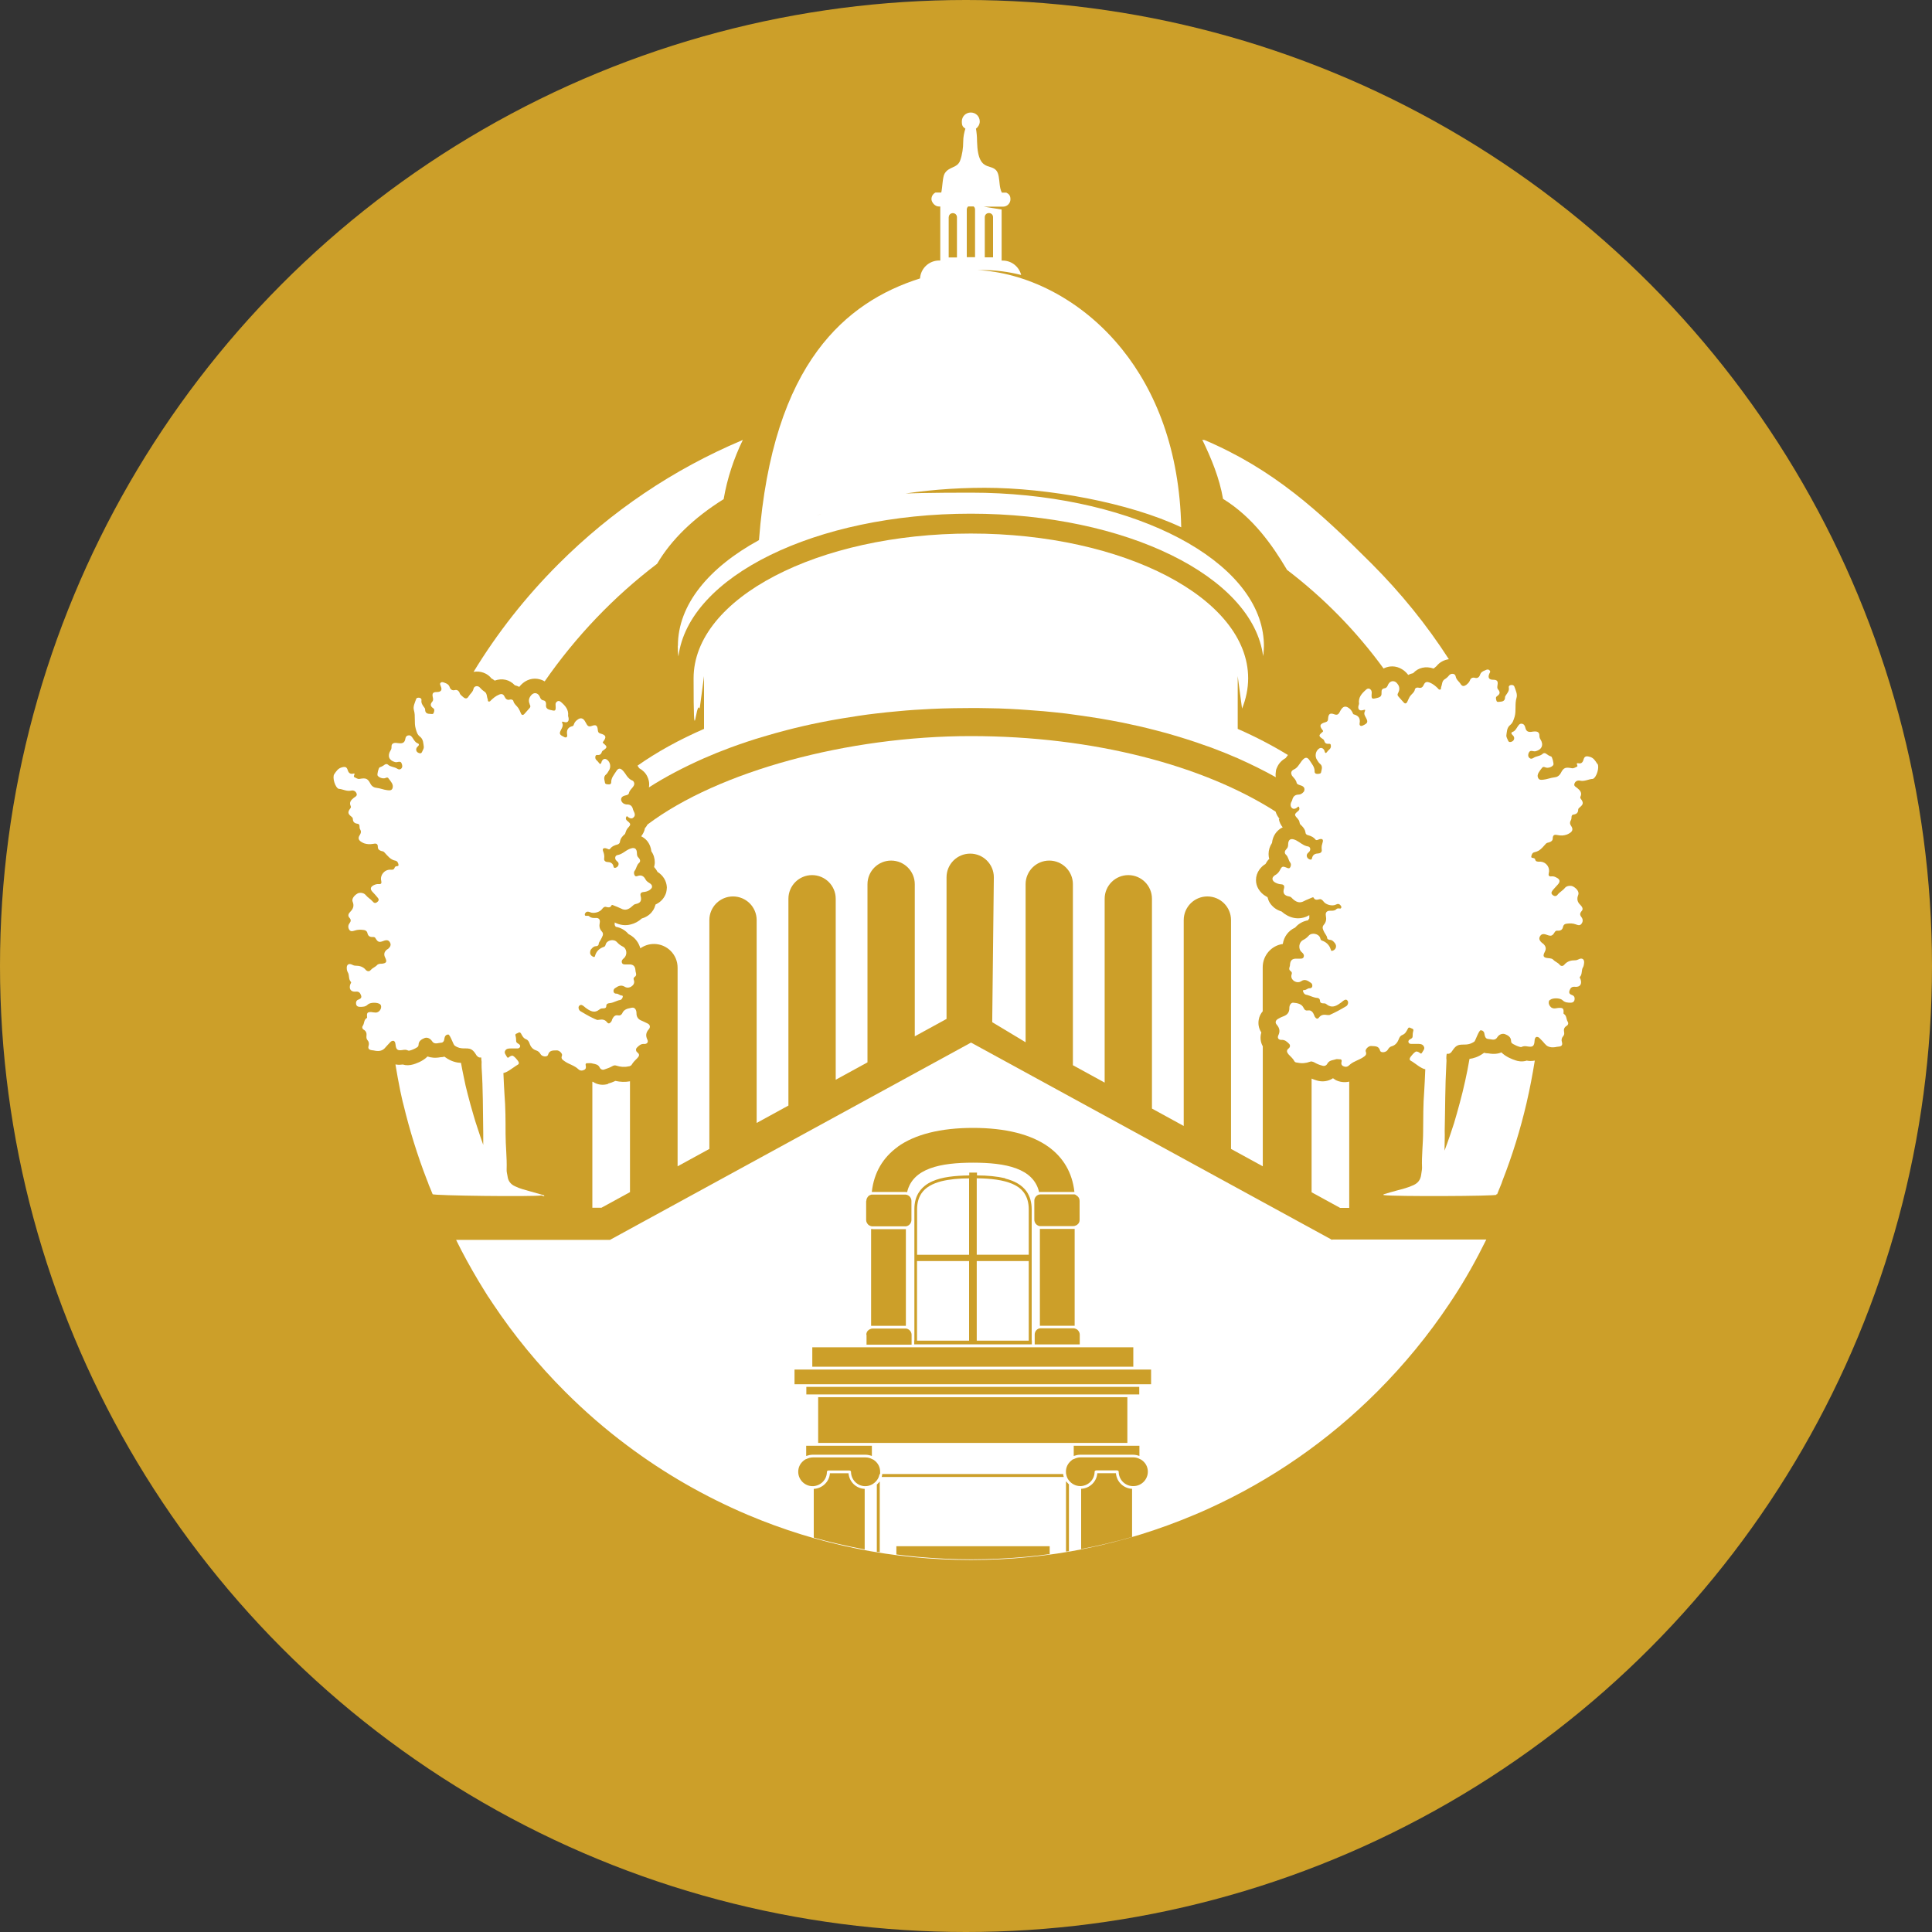
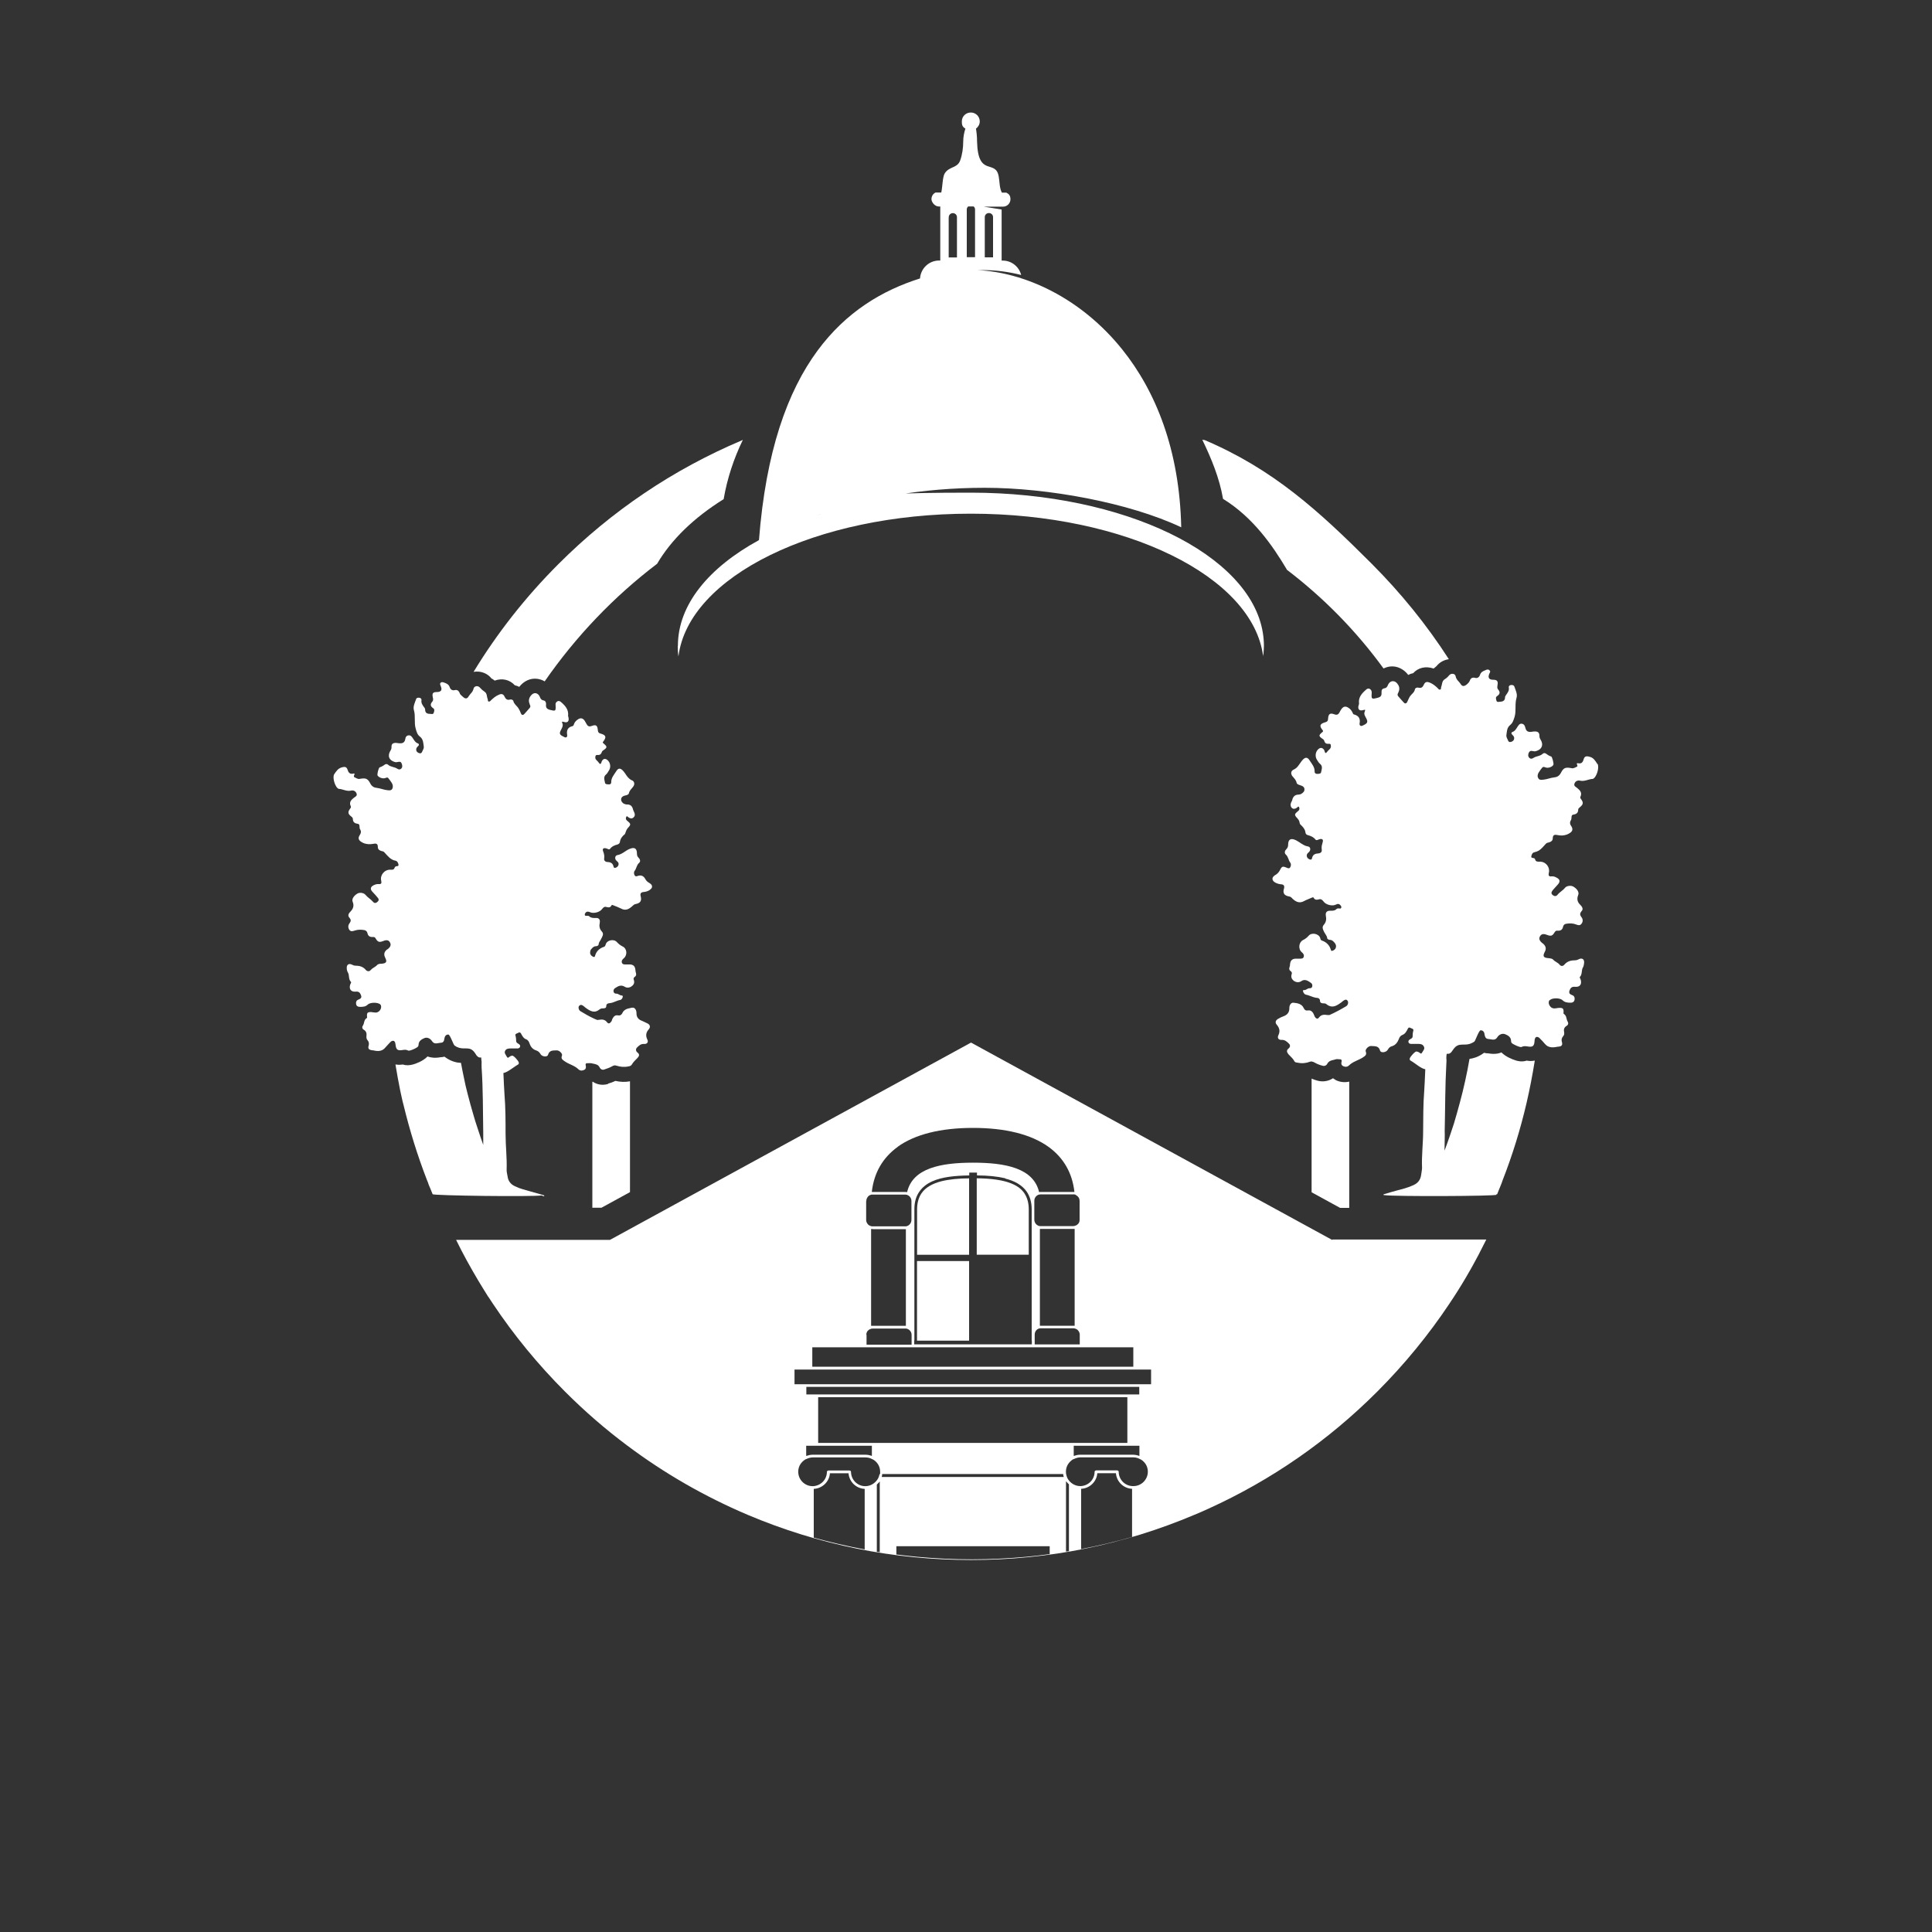
<svg xmlns="http://www.w3.org/2000/svg" id="Layer_1" version="1.1" viewBox="0 0 25 25">
  <rect x="0" y="0" width="25" height="25" fill="#333333" stroke="none" />
  <defs>
    <style>
      .st0 {
        fill: #fff;
      }

      .st1 {
        fill: #cc9f29;
      }
    </style>
  </defs>
-   <circle class="st1" cx="12.5" cy="12.5" r="12.5" />
  <g>
-     <path class="st0" d="M16.016,9.432v-.362.002-.323l.056.42c.051-.125.079-.258.079-.392,0-1.035-1.606-1.873-3.588-1.873s-3.588.838-3.588,1.873.028.265.079.392l.056-.42v.323-.002.362c-.32.139-.61.299-.861.476.002.005.007.007.009.012s.009.014.014.021c.046.025.084.063.104.107.009.016.014.035.019.053.007.03.007.058.002.088.213-.137.453-.262.71-.376.111-.049.225-.095.344-.139.139-.051.283-.1.434-.144.095-.028.193-.056.29-.081.142-.037.285-.07.434-.1.095-.019.193-.037.29-.053.142-.023.285-.046.434-.063.095-.012.193-.021.29-.03.142-.014.285-.023.434-.03.095-.005.193-.007.29-.009.072,0,.144-.002.216-.002s.144,0,.216.002c.098,0,.195.005.29.009.146.007.29.019.434.03.098.009.195.019.29.03.146.019.29.04.434.063.098.016.195.035.29.053.148.03.292.063.434.1.098.025.195.051.29.081.148.044.292.093.434.144.118.044.232.09.344.139.172.077.337.158.49.244-.005-.028-.002-.058.002-.086.002-.014.007-.025.014-.04.021-.051.06-.093.111-.121.005-.007.012-.016.016-.021h0c.005-.007.009-.012.014-.019-.197-.121-.413-.234-.647-.337,0,0-.002-.002-.002-.002Z" />
    <path class="st0" d="M8.77,8.357h0c0,.046.002.09.009.137.13-1.033,1.773-1.847,3.783-1.847s3.651.815,3.783,1.845h0c0-.012.002-.025.005-.037v-.007c.002-.03.005-.06.005-.093,0-.056-.005-.111-.014-.167-.163-1.014-1.792-1.813-3.778-1.813s-1.423.109-2.003.299c.617-.227,1.369-.362,2.184-.362s1.868.193,2.541.511c-.021-1-.33-1.762-.764-2.302-.536-.668-1.265-1-1.88-1.026h.081c.16,0,.325.021.492.063-.028-.107-.123-.186-.239-.186h-.014v-.661l-.232-.037h.251c.053,0,.095-.044.095-.095s-.021-.07-.053-.086h-.058c-.033-.063-.028-.144-.04-.204-.037-.239-.269.016-.281-.457,0-.07-.007-.125-.014-.167.028-.021.049-.056.049-.093,0-.065-.051-.116-.116-.116s-.116.051-.116.116.019.072.046.093c-.016.049-.028.107-.028.167,0,.081-.012.169-.04.246-.037.1-.144.074-.2.167-.028.044-.028.179-.044.246h-.074c-.033.016-.053.049-.053.086s.042.095.095.095h.019v.699h-.014c-.132,0-.239.102-.248.232-.49.155-.956.432-1.327.935-.388.527-.668,1.302-.757,2.451-.65.355-1.049.836-1.049,1.367,0,0-.002.002-.002.002ZM12.797,2.757c.03,0,.053.023.053.053v.52h-.107v-.52h0c0-.03.023-.053.053-.053,0,0,0,0,0,0ZM12.528,2.671h.07c.012.009.019.023.019.04v.617h-.107v-.617h0c0-.016.007-.03.019-.04h0ZM12.277,2.811c0-.03.023-.053.053-.053s.053.023.053.053h0v.52h-.107v-.52s0,0,0,0Z" />
    <path class="st0" d="M17.279,13.971c-.012-.005-.021-.012-.03-.019,0,0-.005.002-.007.005-.058.035-.13.046-.2.025-.025-.007-.049-.016-.07-.025v1.471l.369.202h.118v-1.634c-.06.014-.123.007-.181-.023v-.002h0Z" />
    <path class="st0" d="M7.872,14.025c-.07.023-.144.012-.202-.028,0,0-.002,0-.005.002v1.629h.118l.369-.202v-1.434c-.063.012-.125.009-.188-.005h0c-.005,0-.007.002-.012.005-.025.012-.051.021-.084.03l.002.002Z" />
-     <path class="st0" d="M16.559,10.597c-.025-.028-.042-.06-.053-.095-.933-.597-2.353-.977-3.943-.977s-3.265.453-4.184,1.144c-.009.016-.019.033-.033.046-.007.044-.028.079-.049.107.009.005.019.009.025.014.037.023.095.077.107.181.03.042.044.093.044.142,0,.021-.005.042-.009.06.019.021.035.044.044.063.074.046.116.118.121.197v.009c0,.021-.005.044-.009.063-.019.06-.06.114-.123.146-.005.002-.009.005-.014.007-.007.025-.016.049-.03.072-.023.037-.067.086-.148.109-.044.04-.093.065-.142.077-.07.019-.142.009-.209-.025v.033c.005.007.009.016.014.023.06.009.116.04.158.086.002.005.007.007.009.009.005.002.012.007.016.009.067.037.114.1.135.174.051-.035.111-.056.176-.056.169,0,.306.137.306.306v2.571l.411-.225v-2.961c0-.169.137-.306.306-.306s.306.137.306.306v2.625l.411-.225v-2.676c0-.169.137-.306.306-.306s.306.137.306.306v2.342l.411-.225v-2.305c0-.169.137-.306.306-.306s.306.137.306.306v1.968l.411-.225v-1.833c0-.169.137-.306.306-.306s.306.137.306.306l-.021,1.875.135.081.297.179v-2.045c0-.169.137-.306.306-.306s.306.137.306.306v2.342l.411.225v-2.379c0-.169.137-.306.306-.306s.306.137.306.306v2.715l.411.225v-2.664c0-.169.137-.306.306-.306s.306.137.306.306v2.961l.411.225v-1.553c-.03-.053-.037-.116-.019-.179-.033-.051-.044-.109-.033-.167.007-.04.025-.077.051-.107v-.569c0-.153.111-.281.26-.302.014-.093.072-.172.158-.211,0,0,.002,0,.009-.009.042-.046.1-.077.16-.086.005-.009.009-.019.016-.025h0v-.042h0c-.012.007-.025.012-.037.019-.109.044-.223.021-.323-.067-.065-.019-.116-.058-.151-.111-.014-.023-.023-.046-.03-.074-.005-.002-.012-.005-.016-.009-.044-.023-.077-.058-.1-.095-.021-.035-.033-.074-.033-.116,0-.051.016-.098.046-.139.019-.025.044-.051.077-.07.012-.021.025-.044.049-.067-.007-.021-.009-.042-.009-.063,0-.051.016-.1.044-.142.012-.102.065-.155.109-.186h0c.009-.005.019-.012.03-.016-.023-.028-.044-.065-.051-.114,0,0,.007.005.007.005Z" />
    <path class="st0" d="M6.366,8.782h0s.007.005.014.009c.007.005.016.012.021.016.098-.035.195-.012.26.06.021.005.04.012.058.021.06-.077.146-.116.234-.104.035.005.067.016.095.033.402-.58.893-1.095,1.455-1.522.183-.311.473-.594.861-.836.046-.269.132-.527.248-.766-.005,0-.007.002-.012.005-.889.376-1.687.914-2.374,1.601-.425.425-.791.891-1.098,1.395.088-.016.179.016.234.088,0,0,.002,0,.002,0Z" />
    <path class="st0" d="M17.237,16.044l-4.672-2.553-4.672,2.553h-1.991c.088.181.186.357.288.529.04.067.081.132.123.2,0,.002.005.007.007.009.019.03.04.06.058.088h0c.272.408.585.789.935,1.139.253.253.52.485.803.696.48.36,1.0.659,1.557.896.917.388,1.889.585,2.892.585s1.975-.197,2.892-.585c.06-.025.121-.051.181-.079.812-.369,1.546-.877,2.182-1.513.35-.35.664-.733.935-1.139.002-.005.007-.009.009-.014.014-.021.028-.042.042-.063.158-.241.299-.494.427-.754h-1.991s-.005.005-.005.005ZM13.923,15.466c.007.002.014.007.019.012.019.016.028.037.028.063v.244h0c0,.025-.009.046-.028.06-.005.005-.012.009-.019.012-.005.002-.012.005-.019.007-.007,0-.014.002-.021.002h-.429c-.04-.007-.07-.042-.07-.084v-.244c0-.04.028-.072.063-.081.007,0,.014-.002.021-.002h.434c.007,0,.014.005.019.007l.002.005ZM13.47,17.188h.415c.007,0,.014,0,.021.002.007,0,.012.005.019.007.007.002.012.007.019.012.016.016.028.037.028.06v.128h-.583v-.128c0-.042.03-.077.07-.081h.014s-.002,0-.002,0ZM13.456,17.153v-1.251h.45v1.253h-.45v-.002ZM11.616,14.839c.223-.16.555-.244.975-.244s.752.084.975.244c.193.139.309.334.337.585h-.429c-.009,0-.019,0-.028.002-.072-.311-.436-.381-.854-.381s-.782.07-.854.381c-.009,0-.019-.002-.028-.002h-.429c.028-.251.144-.446.337-.585ZM13.006,15.25h0c.121.03.221.084.281.172.04.06.063.135.063.227v1.696h.002v.051h-1.522v-.051h.002v-1.696c0-.093.021-.167.063-.227.04-.06.098-.104.167-.135.128-.058.295-.074.48-.077v-.037h.1v.037c.135,0,.26.012.367.037,0,0-.002.002-.002.002ZM11.21,15.54c0-.025.012-.046.028-.063.005-.005.012-.009.019-.012.005-.002.012-.005.019-.007h.434c.007,0,.014,0,.021.002.037.009.063.042.063.081v.244c0,.042-.03.077-.07.084h-.429c-.007,0-.014,0-.021-.002-.007,0-.012-.005-.019-.007-.007-.002-.012-.007-.019-.012-.016-.016-.028-.037-.028-.06v-.244l.002-.005ZM11.293,15.905h.429v1.251h-.45v-1.253h.021v.002ZM11.21,17.272h0c0-.023.009-.046.028-.06.005-.005.012-.009.019-.012.005-.002.012-.005.019-.007.007,0,.014-.002.021-.002h.429c.04.007.07.042.07.081v.128h-.583v-.128s-.002,0-.002,0ZM10.511,17.434h4.154v.251h-4.154v-.251ZM11.191,20.05c-.225-.042-.446-.093-.661-.153h0v-.631c.111-.005.202-.093.209-.202h.241c.009.111.098.197.209.202v.784h.002ZM11.384,20.084c-.007,0-.012,0-.019-.002h0c-.007,0-.012,0-.019-.002v-.87c.007-.005.012-.012.019-.019s.014-.014.019-.021v.917-.002ZM11.381,19.075c0,.007-.002.012-.005.019-.002.012-.007.023-.012.033s-.012.021-.019.03c-.035.044-.088.074-.148.074s-.007,0-.009,0c-.098-.005-.176-.086-.176-.186l-.005-.012-.014-.005h-.274l-.014.005-.005.012c0,.1-.077.179-.176.186h-.009c-.102,0-.186-.084-.186-.186h0c0-.058.025-.107.067-.142.005-.005.012-.009.019-.014.005-.005.012-.007.019-.009.025-.012.053-.021.084-.021h.682c.03,0,.058.007.084.021.007.002.012.007.019.009.007.005.012.009.019.014.042.035.067.084.067.142s0,.021-.002.03h-.005ZM13.897,18.708h.847v.132h0c-.025-.009-.053-.016-.084-.016h-.682c-.03,0-.056.007-.084.016v-.132h.002ZM11.3,18.671h-.713v-.592h4.001v.592h-3.291s.002,0,.002,0ZM14.742,18.044h-4.308v-.098h4.308v.098ZM11.282,18.708v.132h0c-.025-.009-.053-.016-.084-.016h-.682c-.03,0-.056.007-.084.016v-.132h.849ZM13.582,20.11c-.1.014-.2.025-.302.035h0c-.232.021-.469.033-.706.033s-.473-.012-.706-.033c-.09-.009-.181-.019-.269-.03v-.107h1.984v.102h-.002ZM11.409,19.112c0-.007.005-.012.005-.019h0c0-.005,0-.012.002-.019h2.342c0,.007,0,.012.002.019,0,.007.005.012.005.019h-2.36.005ZM13.832,20.073c-.007,0-.012,0-.019.002h0c-.007,0-.012,0-.019.002v-.91c.005.007.012.014.019.021.005.007.012.012.019.019v.866ZM14.651,19.887c-.216.063-.436.114-.661.158h0v-.78c.111-.005.202-.093.209-.202h.241c.009.111.098.197.209.202v.622h.002ZM14.661,19.23h-.009c-.098-.005-.176-.086-.176-.186l-.005-.012-.014-.005h-.274l-.014.005-.005.012c0,.1-.077.179-.176.186h-.009c-.06,0-.114-.03-.148-.074h0c-.007-.009-.014-.019-.019-.03-.005-.012-.009-.021-.012-.033,0-.007-.002-.012-.005-.019,0-.009-.002-.021-.002-.03,0-.058.025-.107.067-.142s.012-.009.019-.014c.005-.005.012-.007.019-.009.025-.012.053-.021.084-.021h.682c.03,0,.058.007.084.021.007.002.012.007.019.009.007.005.012.009.019.014.042.035.067.084.067.142,0,.102-.084.186-.186.186h-.005ZM14.895,17.912h-4.614v-.19h4.614s0,.19,0,.19Z" />
    <path class="st0" d="M7.027,15.478h.002c.005,0,.014.005.014-.007,0,0-.007-.005-.014-.007-.051-.014-.104-.03-.155-.044-.072-.021-.144-.037-.211-.07-.053-.025-.088-.067-.095-.128-.005-.03-.014-.06-.012-.09.005-.153-.014-.306-.014-.46,0-.169,0-.341-.014-.511-.005-.063-.009-.172-.014-.276.051-.009.125-.07.165-.095.016-.012.042-.016.033-.044-.007-.023-.065-.088-.084-.086-.051.007-.049.053-.074.007-.012-.023-.03-.04-.019-.067.014-.03.042-.033.07-.033h.09c.016,0,.03-.007.035-.023.005-.019-.007-.028-.021-.037s-.03-.016-.03-.037c0-.023-.002-.046-.009-.07-.007-.025.019-.025.035-.035s.025-.009.037.009c.016.03.03.06.065.074.025.009.037.03.046.056.014.042.04.074.084.088.025.009.042.021.056.046.019.037.088.044.098.012.019-.065.07-.056.114-.058.033-.002.077.044.067.067-.016.04.005.053.035.074.056.04.125.053.176.102.021.021.049.023.077.009.023-.012.025-.033.019-.056-.005-.021.002-.033.028-.03.014,0,.03-.002.044,0,.007,0,.014.005.021.005.035.007.07.012.088.051.012.023.037.035.06.025.035-.012.07-.023.102-.042.021-.012.037-.014.056-.007h0c.051.016.102.021.153.009.009,0,.019-.002.025-.007.007-.002.014-.007.019-.016.019-.033.046-.058.072-.084.021-.023.037-.046,0-.074-.019-.014-.023-.042-.007-.06.025-.025.051-.053.095-.049.037.002.058-.023.042-.056-.025-.051-.019-.093.019-.135.023-.028.016-.058-.016-.074-.023-.012-.049-.023-.074-.035-.048-.017-.071-.05-.07-.1,0-.04-.021-.072-.051-.07-.009,0-.019.002-.028.005-.042.007-.084.021-.104.065,0,.005-.005.007-.005.009-.012.019-.028.025-.051.021-.037-.007-.056.014-.072.044-.007.012-.007.028-.016.037-.014.019-.033.035-.053.009-.028-.037-.063-.04-.104-.033-.009,0-.019.005-.03,0-.019-.007-.037-.016-.056-.025-.053-.025-.104-.056-.155-.086-.023-.014-.033-.053-.016-.07.021-.021.04-.009.058.005.007.007.016.014.023.019.03.023.06.042.09.049.03.007.06,0,.095-.028.014-.012.033-.012.049-.012.019,0,.035-.007.035-.028,0-.035.025-.037.051-.04.044-.005.084-.033.128-.04.016-.002.028-.019.033-.035.005-.012,0-.023-.009-.023-.014,0-.025-.005-.037-.012s-.021-.012-.035-.012c-.019,0-.033-.007-.037-.028-.002-.019.005-.035.021-.044.037-.025.074-.046.121-.019h0c.023.016.049.016.072.007.007-.002.016-.007.023-.014.028-.019.037-.049.025-.081-.007-.016,0-.03.014-.04.019-.012.019-.03.014-.049-.005-.012-.005-.025-.007-.04-.005-.044-.023-.065-.065-.07h-.056c-.021,0-.044.002-.053-.021-.009-.025.005-.044.025-.06.049-.042.04-.128-.019-.153-.028-.014-.051-.033-.072-.056-.04-.044-.128-.025-.144.03-.005.014-.007.028-.025.033-.058.019-.098.058-.114.118-.002.009-.005.014-.016.012-.007,0-.014-.005-.019-.009-.016-.009-.025-.023-.028-.04,0-.012,0-.023.005-.037,0-.005.005-.009.009-.014.005-.005.009-.012.014-.016.012-.012.028-.023.046-.023s.035-.007.037-.028c.002-.025.021-.042.03-.063.014-.03.042-.065.012-.098-.033-.035-.037-.072-.028-.116.007-.042-.014-.065-.056-.06-.03,0-.058,0-.079-.021-.009-.009-.021-.007-.033-.007-.009,0-.021.002-.025-.009-.002-.012,0-.021.007-.028.002-.005.007-.007.009-.009h0v-.002c.014-.009.03-.007.049,0,.046.023.128.002.158-.04.014-.019.03-.033.049-.028.03.007.056.016.074-.021.005-.009.021,0,.033.005.03.012.06.023.088.037.058.033.104.009.146-.03.014-.012.025-.025.046-.028.06-.012.079-.042.063-.102-.009-.035.005-.049.035-.053.028-.002.053-.009.077-.023.014-.009.023-.019.03-.028.012-.021.005-.046-.028-.065-.023-.014-.042-.028-.053-.051-.023-.043-.057-.057-.102-.04-.025.009-.035,0-.042-.021-.005-.016-.005-.035.007-.049.023-.03.023-.072.056-.1.021-.019.014-.046-.007-.067-.016-.014-.021-.033-.021-.053,0-.072-.035-.088-.102-.058-.051.023-.09.067-.151.077-.028.005-.037.04-.019.065.009.012.021.019.028.028.014.021.005.051-.019.065-.016.009-.035.014-.04-.009-.009-.046-.04-.058-.081-.06h-.007c-.023-.005-.037-.021-.033-.046.005-.033-.002-.063-.014-.093-.012-.033.005-.046.04-.037.019.005.04.023.051.005.025-.033.06-.046.098-.056.014-.005.025-.016.028-.028.005-.046.03-.077.063-.104.007-.007.009-.021.014-.033.005-.016.012-.03.023-.044.046-.049.046-.056-.009-.1-.016-.014-.016-.033-.009-.046.009-.021.021,0,.03.005.021.014.044.021.065,0,.021-.019.019-.042.009-.065-.005-.012-.012-.023-.016-.037-.009-.045-.036-.067-.081-.065-.012,0-.023-.005-.035-.009-.019-.009-.033-.028-.037-.044-.005-.03.009-.053.051-.063.021-.005.044-.009.049-.03.007-.033.03-.053.051-.079.019-.023.023-.044.014-.063-.005-.012-.014-.021-.028-.025-.04-.019-.063-.053-.084-.086-.007-.009-.014-.019-.021-.028-.037-.044-.067-.053-.098,0-.028.044-.065.084-.063.142,0,.016-.014.028-.03.025-.019,0-.049,0-.051-.023-.005-.035-.025-.074.016-.107.016-.012.023-.033.035-.049.03-.044.019-.109-.023-.139-.025-.019-.049-.014-.065.012-.005.007-.007.014-.009.023-.007.021-.019.025-.03.007-.009-.014-.021-.025-.033-.037-.016-.014-.019-.033-.014-.051.005-.021.023-.016.037-.016.021,0,.035-.012.042-.03.005-.012.007-.021.019-.028.058-.04.058-.049.005-.093-.009-.009-.012-.012-.002-.023.044-.058.037-.084-.037-.104-.025-.007-.03-.019-.033-.042-.005-.063-.023-.077-.079-.056-.033.012-.051.005-.067-.025-.007-.014-.014-.025-.023-.04-.023-.037-.056-.044-.09-.019-.021.014-.04.033-.049.058-.005.012-.005.023-.019.028-.06.014-.081.051-.07.114.005.028-.014.04-.037.028-.058-.028-.072-.04-.042-.095.012-.023.028-.049.019-.077-.009-.023-.014-.035.021-.023.044.014.067-.012.056-.058,0-.009-.007-.016-.005-.023.009-.079-.037-.13-.09-.176-.016-.014-.033-.021-.051-.009-.019.012-.023.028-.021.046.005.081,0,.081-.072.063-.046-.012-.056-.033-.051-.074,0-.023-.007-.044-.035-.049s-.037-.023-.046-.046-.025-.037-.042-.044c-.025-.009-.053,0-.077.033-.025.033-.028.07-.012.104v.005c.009.016.014.03,0,.046-.023.025-.046.053-.07.079-.005.005-.009.007-.012.009-.014.007-.025,0-.033-.021-.009-.023-.019-.046-.033-.067-.021-.03-.053-.049-.063-.088-.002-.016-.025-.025-.042-.021-.037.012-.058-.007-.072-.037-.016-.037-.042-.04-.074-.025-.04.016-.072.044-.102.072-.007.009-.016.019-.03.016-.016-.005-.007-.021-.012-.03-.014-.033-.007-.077-.042-.098-.021-.014-.04-.03-.056-.049-.025-.033-.077-.028-.086.012-.009.044-.044.065-.063.098-.019.033-.042.033-.067.012-.014-.012-.028-.023-.04-.037-.005-.005-.007-.012-.009-.019-.005-.012-.012-.021-.019-.028-.012-.009-.025-.014-.044-.009-.033.009-.056-.009-.065-.035-.012-.037-.037-.049-.067-.06-.019-.007-.037-.014-.051,0-.016.016-.002.03.002.046.021.049.002.074-.051.074s-.063.019-.053.067c.005.021.009.04-.007.058-.028.033-.025.06.012.084.023.016.014.04.007.06-.007.023-.028.014-.044.014-.037,0-.067-.009-.067-.056,0-.009-.005-.021-.012-.028-.021-.028-.042-.056-.035-.095.002-.016-.012-.028-.028-.03-.019-.002-.037,0-.042.019-.016.046-.042.095-.028.142.023.079,0,.16.023.239.012.042.021.079.056.104.044.035.042.086.049.132.002.021-.014.044-.023.065s-.025.021-.042.014c-.04-.014-.044-.058-.014-.084.019-.016.023-.033-.002-.042-.03-.012-.042-.037-.058-.06-.014-.021-.028-.046-.058-.042-.03.002-.04.025-.044.053-.009.04-.033.053-.077.049-.016,0-.03-.005-.044-.005-.037,0-.058.014-.056.053,0,.016-.002.03-.012.044-.044.07-.021.13.056.151.016.005.03,0,.044-.002.021-.005.037,0,.044.023.009.023.012.046-.007.065-.016.014-.033.012-.051,0-.037-.025-.088-.021-.121-.053-.009-.009-.028-.009-.04,0-.021.016-.042.028-.065.035-.016.005-.037.093-.028.107.016.025.067.044.098.033.016-.007.033-.014.044.005.014.019.03.037.042.058.014.023.019.051.005.077-.014.023-.04.019-.065.016-.046-.005-.09-.025-.137-.03-.03-.002-.063-.019-.081-.056-.035-.067-.06-.074-.139-.06-.025.005-.044-.012-.065-.021-.002,0-.005-.002-.007-.005,0-.002-.002-.005-.002-.009,0-.007.005-.014.007-.021.005-.019-.005-.014-.016-.012-.036.008-.059-.007-.07-.044-.014-.044-.033-.049-.077-.037-.051.014-.072.051-.098.088-.028.042.012.174.058.19h.005c.051.005.098.035.153.023.028-.007.058.002.072.035s-.016.044-.035.058c-.035.028-.063.058-.04.107.007.016,0,.023-.009.035-.03.042-.028.065.014.098.012.009.023.019.023.035,0,.037.023.056.058.06.021.002.028.014.028.035s.002.028.009.04c.016.028.009.049-.007.074-.023.035-.016.063.021.086.012.007.023.014.037.019.037.012.074.014.114.007.033-.007.065-.009.063.042,0,.028.021.044.049.051.014.002.025.005.035.016.042.044.079.098.146.109.023.005.033.028.037.049.005.023-.016.021-.03.023-.009.002-.016.009-.019.016-.009.03-.028.03-.056.028-.077-.002-.137.072-.118.144.007.03,0,.046-.033.042-.023-.002-.044.005-.063.014-.046.023-.051.053-.014.09.021.023.042.044.06.067.016.019.028.037,0,.06-.023.021-.044.016-.06-.005-.028-.033-.065-.051-.093-.086-.023-.028-.077-.035-.107-.016-.046.028-.074.072-.06.104.021.051.009.09-.028.128-.021.021-.04.049-.016.077.025.028.025.046.002.077-.019.025-.019.058.002.086.021.023.046.012.07.005.035-.012.074-.012.111-.007.025.002.044.014.051.042.007.035.03.051.067.049.019,0,.03,0,.04.021.028.046.046.051.1.03.04-.016.067-.012.084.019h0c.014.023.009.042-.002.06-.005.007-.012.014-.019.021-.007.005-.014.009-.021.014-.035.03-.04.063-.019.104.025.051.016.07-.044.077-.023,0-.049,0-.065.021-.023.023-.058.035-.079.06-.016.021-.042.021-.063,0-.035-.044-.084-.056-.135-.056-.016,0-.028-.005-.042-.012-.044-.023-.074,0-.07.046,0,.019.005.037.014.053.023.037.005.088.04.123.007.007-.002.019-.007.028-.023.06.005.104.067.098.042-.005.058.014.07.046.014.035-.007.046-.035.058-.025.009-.033.033-.028.058.005.025.023.035.049.035.037,0,.072,0,.102-.03.033-.03.123-.03.158-.005.005.005.009.009.012.016.014.042-.023.093-.067.093-.021,0-.04-.005-.06-.007-.046,0-.056.009-.053.056,0,.009.005.019-.005.023-.037.023-.028.067-.049.098-.014.019-.007.042.014.053.03.019.037.044.033.079-.002.019,0,.04.012.053.021.023.023.046.016.074-.012.037.005.053.042.058.016,0,.03.005.044.007.051.009.098,0,.132-.044.019-.023.04-.042.058-.063.012-.012.025-.025.044-.021h.005c.002,0,.005.002.007.005.012.009.014.028.016.042.007.067.025.081.088.072.028-.005.051-.007.077.007.016.009.121-.037.128-.056.002-.005.005-.012.005-.019,0-.051.044-.074.079-.088.033-.012.072.005.095.04.03.049.077.023.116.021.03,0,.042-.025.044-.053.005-.03.019-.053.051-.053.023,0,.065.132.081.142.021.016.042.025.06.03.084.023.142-.023.204.067h0c.007.012.016.023.023.035.012.012.025.023.037.023h.021c0,.016.002.035.005.056-.002.025,0,.051,0,.077.019.276.016.552.021.845v.153c-.025-.072-.051-.144-.074-.218-.019-.053-.035-.109-.051-.163-.028-.093-.053-.186-.077-.279-.019-.07-.035-.142-.049-.213-.014-.063-.025-.125-.037-.188-.051-.002-.125-.016-.202-.072-.005-.002-.007-.005-.012-.009-.016.005-.03.007-.042.007h-.005c-.072.014-.128.007-.172-.009-.063.065-.16.095-.183.102-.049.014-.095.016-.137.002-.019.002-.051.007-.088,0h-.007c.019.116.04.23.063.344.014.06.025.121.042.181.079.327.179.65.302.968.009.023.019.044.025.067.005.014.012.03.019.044.009.025.021.049.03.074,0,.019,1.297.035,1.411.016,0,0,.016.007.016.007Z" />
    <polygon class="st0" points="11.866 17.163 11.866 17.346 11.866 17.348 12.54 17.348 12.54 17.346 12.54 16.318 11.866 16.318 11.866 17.163" />
    <path class="st0" d="M12.54,15.248c-.132,0-.255.012-.357.037-.116.03-.207.079-.26.158h0c-.035.053-.056.121-.056.207v.587h.673v-.989s0,0,0,0Z" />
    <path class="st0" d="M12.639,16.118h0v.118h.673v-.587c0-.088-.021-.153-.056-.207-.035-.053-.088-.093-.153-.121-.118-.053-.283-.072-.464-.074v.87Z" />
-     <polygon class="st0" points="12.639 17.346 12.639 17.348 13.312 17.348 13.312 17.346 13.312 16.318 12.639 16.318 12.639 17.346" />
-     <path class="st0" d="M16.65,7.371h0c.487.371.905.801,1.253,1.279.025-.012.053-.021.081-.025.09-.012.179.03.239.109.021-.012.042-.019.063-.023.065-.072.163-.095.265-.06.007-.007.016-.012.023-.019.007-.005.012-.009.014-.012.04-.051.098-.081.16-.09-.285-.443-.62-.856-.998-1.235-.685-.685-1.274-1.223-2.163-1.601-.005,0-.028-.002-.03-.005.116.239.223.497.269.766.39.241.64.603.824.912,0,0,0,.005,0,.005Z" />
+     <path class="st0" d="M16.65,7.371c.487.371.905.801,1.253,1.279.025-.012.053-.021.081-.025.09-.012.179.03.239.109.021-.012.042-.019.063-.023.065-.072.163-.095.265-.06.007-.007.016-.012.023-.019.007-.005.012-.009.014-.012.04-.051.098-.081.16-.09-.285-.443-.62-.856-.998-1.235-.685-.685-1.274-1.223-2.163-1.601-.005,0-.028-.002-.03-.005.116.239.223.497.269.766.39.241.64.603.824.912,0,0,0,.005,0,.005Z" />
    <path class="st0" d="M20.669,9.882h-.002c-.025-.04-.049-.079-.1-.09-.044-.012-.065-.005-.077.04-.011.039-.034.053-.07.044h-.005c-.009,0-.014,0-.009.014,0,.005.002.009.005.014h0v.002h0v.012h-.002l-.002.002c-.021.009-.042.025-.067.021-.081-.016-.107-.009-.142.06-.021.04-.053.056-.084.058-.049.005-.093.025-.142.03-.025.002-.051.007-.065-.016-.016-.025-.012-.053.005-.079.012-.021.028-.04.042-.058s.028-.012.046-.005c.03.012.084-.005.1-.033.009-.014-.014-.104-.028-.109-.025-.007-.046-.021-.067-.037-.012-.009-.03-.009-.04,0-.035.035-.086.03-.123.056-.019.012-.037.014-.051,0-.021-.019-.019-.044-.009-.067.009-.021.025-.028.046-.023.014.002.03.007.046.002.079-.021.104-.084.058-.155-.009-.014-.012-.028-.012-.044,0-.042-.021-.056-.058-.056-.016,0-.03.002-.046.005-.044.005-.067-.009-.077-.049-.007-.028-.016-.051-.046-.056-.03-.005-.044.021-.058.042-.016.023-.028.051-.06.063-.025.009-.021.025-.002.042.033.028.025.072-.014.086-.019.007-.035.007-.044-.014-.009-.023-.025-.046-.023-.067.007-.046.005-.1.049-.135.035-.028.044-.065.058-.107.023-.081,0-.165.025-.246.014-.046-.012-.098-.028-.144-.007-.019-.025-.023-.044-.021-.019.002-.033.016-.028.033.007.042-.016.067-.037.098-.007.009-.012.019-.012.028,0,.046-.03.056-.067.058-.016,0-.037.009-.044-.014-.005-.021-.016-.044.009-.06.037-.025.042-.051.012-.086-.016-.019-.009-.037-.007-.058.009-.049-.007-.067-.056-.067-.053,0-.072-.025-.051-.077.007-.016.021-.03.002-.046-.016-.016-.035-.009-.053,0-.033.012-.058.025-.07.063-.002.007-.007.014-.012.021-.012.014-.03.021-.053.014-.033-.009-.056.007-.065.035-.009.025-.03.042-.049.058,0,0-.002,0-.005.002-.023.016-.046.016-.065-.014-.021-.035-.056-.053-.065-.1-.007-.04-.06-.044-.086-.012-.016.021-.035.037-.058.051-.035.023-.03.067-.044.102-.005.009.005.025-.012.03-.014.005-.023-.007-.03-.016-.03-.03-.065-.058-.104-.074-.035-.014-.06-.012-.077.025-.014.033-.033.051-.072.04-.019-.005-.04.005-.044.021-.007.042-.042.06-.063.09-.014.021-.023.046-.035.07-.002.005-.005.012-.009.014-.009.012-.023.014-.037-.002-.025-.025-.049-.056-.072-.081-.014-.016-.009-.03,0-.046.005-.012.009-.021.012-.033.005-.028,0-.056-.021-.081-.016-.023-.037-.035-.056-.035-.025-.002-.051.012-.067.046-.009.023-.019.042-.049.046-.028.005-.037.025-.035.049.002.042-.005.063-.053.074-.074.019-.081.019-.074-.065,0-.021-.005-.037-.023-.049s-.037-.005-.051.009c-.056.049-.102.1-.09.181,0,.007-.005.016-.007.025-.012.046.012.072.058.058.035-.012.03,0,.021.023-.012.03.007.056.019.079.03.056.016.07-.044.098-.025.012-.044,0-.04-.028.012-.063-.012-.1-.072-.116-.014-.002-.016-.019-.021-.028-.012-.023-.028-.044-.051-.058-.037-.025-.067-.019-.093.019-.009.014-.016.025-.023.04-.016.03-.035.037-.067.025-.056-.021-.077-.005-.081.058,0,.025-.009.037-.033.044-.074.021-.084.046-.037.104.009.012.007.014-.002.023-.053.044-.053.053.007.093.012.007.014.019.019.03.007.021.021.03.044.03.014,0,.035-.005.037.016.005.019,0,.04-.014.053-.014.012-.025.023-.035.037-.012.019-.025.016-.03-.007-.002-.009-.005-.016-.009-.023-.019-.025-.042-.03-.067-.012-.044.033-.053.1-.023.144.012.016.021.037.037.049.042.033.023.072.016.109-.002.021-.023.021-.042.023h-.009c-.019,0-.033-.009-.033-.028v-.007c0-.056-.037-.095-.063-.137-.033-.053-.063-.044-.1,0-.002.005-.007.007-.009.012-.028.037-.051.084-.098.104-.03.014-.04.04-.028.067.002.007.007.016.014.023.021.025.044.046.051.081.005.021.028.025.049.033.042.012.058.033.051.065,0,.009-.007.019-.014.025-.014.016-.037.03-.058.03-.045,0-.073.022-.084.067-.002.014-.012.025-.016.037-.009.023-.009.049.009.067.021.021.044.014.065,0,.009-.005.021-.028.03-.007.007.014.007.033-.009.046-.056.046-.056.051-.009.102.012.014.021.028.023.044.002.012.005.025.014.033.025.023.046.046.058.077.002.009.005.019.007.03,0,.012.014.025.028.028.021.005.042.014.06.023.014.009.028.019.04.035.014.016.035,0,.053-.005.035-.009.051.005.04.04-.005.016-.009.033-.012.046-.002.016-.002.033,0,.049.005.028-.012.046-.042.049-.042.002-.074.014-.084.063-.005.025-.025.019-.042.009-.025-.014-.033-.046-.019-.067.007-.012.021-.019.028-.03.019-.025.012-.06-.019-.065-.06-.009-.102-.053-.153-.079-.067-.033-.104-.016-.104.058,0,.023-.007.04-.023.056-.021.021-.028.049-.007.07.033.028.033.072.056.102.012.014.012.033.007.049-.007.021-.016.033-.042.023-.067-.028-.07-.025-.104.04-.014.023-.033.04-.056.053-.005.002-.009.005-.012.009-.033.025-.028.063.014.086.025.014.051.021.079.023.03.002.044.019.035.053-.019.06.002.093.065.104.021.002.033.016.046.03.042.04.09.063.148.03.028-.016.06-.025.09-.04h0c.012-.005.028-.014.033-.005.019.037.046.028.077.021.019-.005.037.009.051.028.03.044.114.065.16.042.025-.014.046-.012.063.012.007.009.012.019.007.028-.005.014-.016.012-.025.009-.012,0-.025-.002-.035.007-.016.019-.037.021-.058.023h-.023c-.044-.002-.065.021-.058.063.009.046.005.084-.028.121-.025.03-.009.06.005.088,0,.005.005.009.007.012.009.021.028.037.033.065,0,.021.019.025.037.028.028,0,.046.021.063.042.03.037.014.088-.035.1-.012.002-.014-.002-.016-.012-.014-.046-.04-.081-.079-.104-.012-.007-.023-.012-.035-.016-.019-.005-.021-.019-.025-.035-.019-.056-.109-.074-.148-.03-.021.023-.042.042-.072.056-.028.014-.044.04-.049.07-.005.033.005.067.03.088.019.016.035.035.025.063-.009.023-.033.021-.053.021h-.051c-.046.002-.067.025-.072.07,0,.014-.002.028-.007.04-.007.021-.005.037.014.051.014.009.021.023.014.04-.012.035,0,.063.025.084.03.021.065.028.098.007.046-.033.086-.007.123.019.016.009.023.025.021.044-.002.021-.019.03-.037.028-.028,0-.044.028-.072.023-.014,0-.014.012-.009.023.007.019.019.033.035.037.03.005.058.019.086.028.014.005.028.009.044.012.028.002.051.005.053.042,0,.021.016.028.035.03.019,0,.037,0,.049.012.009.009.021.014.03.019.058.028.109-.005.16-.042.007-.007.016-.014.023-.019.019-.014.04-.028.058-.005.016.019.007.058-.016.072-.07.042-.142.081-.216.114h-.002c-.009.002-.019,0-.028,0-.042-.007-.079-.005-.107.033-.021.028-.04.009-.053-.009-.007-.012-.009-.025-.016-.037-.005-.009-.009-.019-.016-.025-.014-.016-.03-.025-.056-.021-.028.005-.044-.005-.056-.03-.025-.056-.081-.065-.135-.07-.03-.002-.053.033-.051.072,0,.05-.024.084-.072.102-.025.009-.051.021-.074.035-.033.019-.042.049-.016.077.037.044.044.086.019.137-.016.035.005.06.042.058.044-.002.07.023.098.051.019.019.012.046-.007.06-.035.028-.019.053,0,.077.025.028.056.051.074.086.009.019.028.019.044.021.053.012.107.007.158-.012.014-.005.023-.005.035,0,.007,0,.014.005.023.009.033.019.067.033.104.042.025.009.051-.002.063-.025.016-.03.04-.04.065-.046.016-.005.033-.007.046-.012.014-.005.03,0,.046,0,.023-.002.033.009.028.03-.007.023-.005.044.019.058.028.014.056.012.077-.009.005-.005.012-.009.016-.014.049-.04.114-.056.165-.09.033-.021.051-.037.035-.077-.009-.025.035-.072.07-.07.044.005.098-.007.116.06.009.033.079.025.1-.012.014-.025.03-.04.056-.046.044-.014.07-.049.086-.09.009-.025.021-.046.049-.056.035-.014.051-.046.067-.077.009-.021.021-.021.037-.012.016.009.042.009.035.037-.007.023-.009.046-.009.072,0,.021-.016.028-.033.037-.014.009-.025.019-.021.037.005.019.021.023.037.023h.093c.028,0,.056.005.07.035.014.028-.005.046-.019.07-.025.046-.023,0-.077-.007-.019-.002-.079.065-.086.088-.009.028.016.033.033.044.04.025.114.09.167.098-.005.107-.009.221-.014.283-.014.174-.012.348-.014.522,0,.158-.021.313-.014.471,0,.03-.009.06-.012.093-.009.063-.042.104-.098.13-.07.033-.144.051-.216.07-.053.014-.107.03-.16.046-.005,0-.014.005-.014.007,0,.009.009.005.014.007.116.019,1.448.014,1.448-.005,0-.002,0-.005-.002-.007h.012c.009-.021.016-.042.025-.063.007-.014.012-.03.019-.046.009-.023.019-.044.025-.067.128-.327.232-.664.311-1.003.042-.181.077-.364.107-.55-.044.009-.084.005-.104,0-.063.021-.121.005-.142-.002-.051-.016-.132-.049-.186-.104-.044.019-.1.025-.172.012h-.009c-.009,0-.025-.002-.044-.007-.005.002-.007.007-.012.009-.065.046-.125.063-.176.07-.016.095-.035.19-.056.285-.021.095-.044.19-.07.285-.023.088-.049.176-.074.262-.016.049-.033.1-.049.148-.023.07-.049.139-.074.207v-.023c0-.072.005-.172.002-.23.007-.297.005-.58.021-.863,0-.025.005-.051,0-.079,0-.021.002-.04.005-.058h.021c.014,0,.028-.009.04-.023.009-.012.016-.023.025-.035h0c.072-.102.139-.033.239-.081.012-.005.021-.012.033-.019.014-.012.058-.146.081-.146.033,0,.049.025.051.056.005.028.014.053.046.056.042.002.088.028.118-.021.023-.037.063-.053.098-.042.037.014.081.037.081.09,0,.007.002.014.005.021.009.019.114.065.13.056.025-.014.051-.012.079-.007.067.012.086-.005.09-.074,0-.019.007-.042.023-.049h.012c.014,0,.028.012.037.023.021.021.042.042.06.065.014.016.028.028.044.035.028.012.058.014.09.009.016-.002.03-.007.046-.007.037-.002.053-.021.042-.058-.009-.028-.005-.053.016-.077.014-.014.016-.035.012-.053-.007-.035,0-.06.033-.081.021-.012.025-.035.014-.053-.021-.033-.012-.077-.049-.1-.009-.005-.005-.014-.005-.023.002-.046-.009-.058-.056-.056-.021,0-.042.007-.063.007-.014,0-.03-.005-.042-.014-.023-.019-.037-.051-.028-.079,0-.007.007-.012.012-.016s.012-.007.021-.012c.042-.016.114-.012.142.014.03.03.067.033.107.033.025,0,.044-.012.049-.037.005-.025-.002-.051-.028-.06-.03-.012-.049-.023-.037-.06.012-.035.03-.053.072-.049.065.007.093-.037.07-.1-.005-.009-.014-.021-.007-.028.033-.035.016-.088.04-.125.009-.016.012-.037.014-.056.005-.049-.028-.07-.072-.046-.014.007-.028.012-.044.012-.053,0-.102.012-.139.056-.019.023-.046.023-.063,0-.023-.028-.058-.037-.081-.063-.007-.007-.014-.012-.023-.014-.014-.005-.03-.005-.044-.007-.06-.005-.072-.025-.044-.079.023-.042.016-.074-.019-.107-.007-.005-.014-.009-.021-.016-.009-.009-.019-.019-.023-.028-.007-.014-.009-.028-.002-.044,0-.002.002-.007.005-.009.016-.03.044-.035.086-.019.021.009.037.012.049.012.021,0,.035-.014.053-.044.012-.019.021-.023.042-.021.037.002.06-.014.067-.049.007-.03.025-.04.051-.042.037-.005.077-.005.114.009.025.009.051.021.072-.005.023-.028.023-.06.002-.088-.023-.03-.023-.049.002-.079.025-.025.007-.056-.016-.079-.04-.037-.049-.079-.028-.13.014-.035-.014-.079-.063-.107-.03-.019-.088-.012-.109.016-.028.035-.067.053-.095.088-.016.021-.037.025-.063.005-.028-.023-.014-.042,0-.063.019-.023.042-.046.063-.07.037-.04.033-.07-.014-.093-.021-.012-.042-.019-.065-.016-.035.005-.042-.014-.035-.044.019-.07-.033-.139-.102-.146h-.019c-.028,0-.049,0-.056-.03-.002-.009-.009-.014-.019-.016-.014-.005-.035,0-.03-.025.005-.023.014-.046.04-.051.021-.005.04-.012.056-.021.037-.023.063-.058.093-.09.012-.012.023-.012.037-.016.028-.007.051-.023.051-.051,0-.053.03-.051.065-.044.04.009.079.007.118-.007.014-.005.025-.012.037-.019.037-.023.044-.051.021-.088-.019-.025-.023-.049-.007-.077.007-.012.009-.025.009-.04,0-.021.007-.033.028-.035.035-.005.058-.023.058-.06,0-.019.012-.025.025-.037.042-.035.044-.058.014-.1-.009-.012-.016-.019-.009-.035.023-.049-.005-.081-.042-.111-.019-.016-.049-.025-.035-.06.014-.033.044-.042.074-.035.056.012.104-.019.158-.023h.005c.049-.019.088-.153.06-.195l-.002.002h0Z" />
  </g>
</svg>